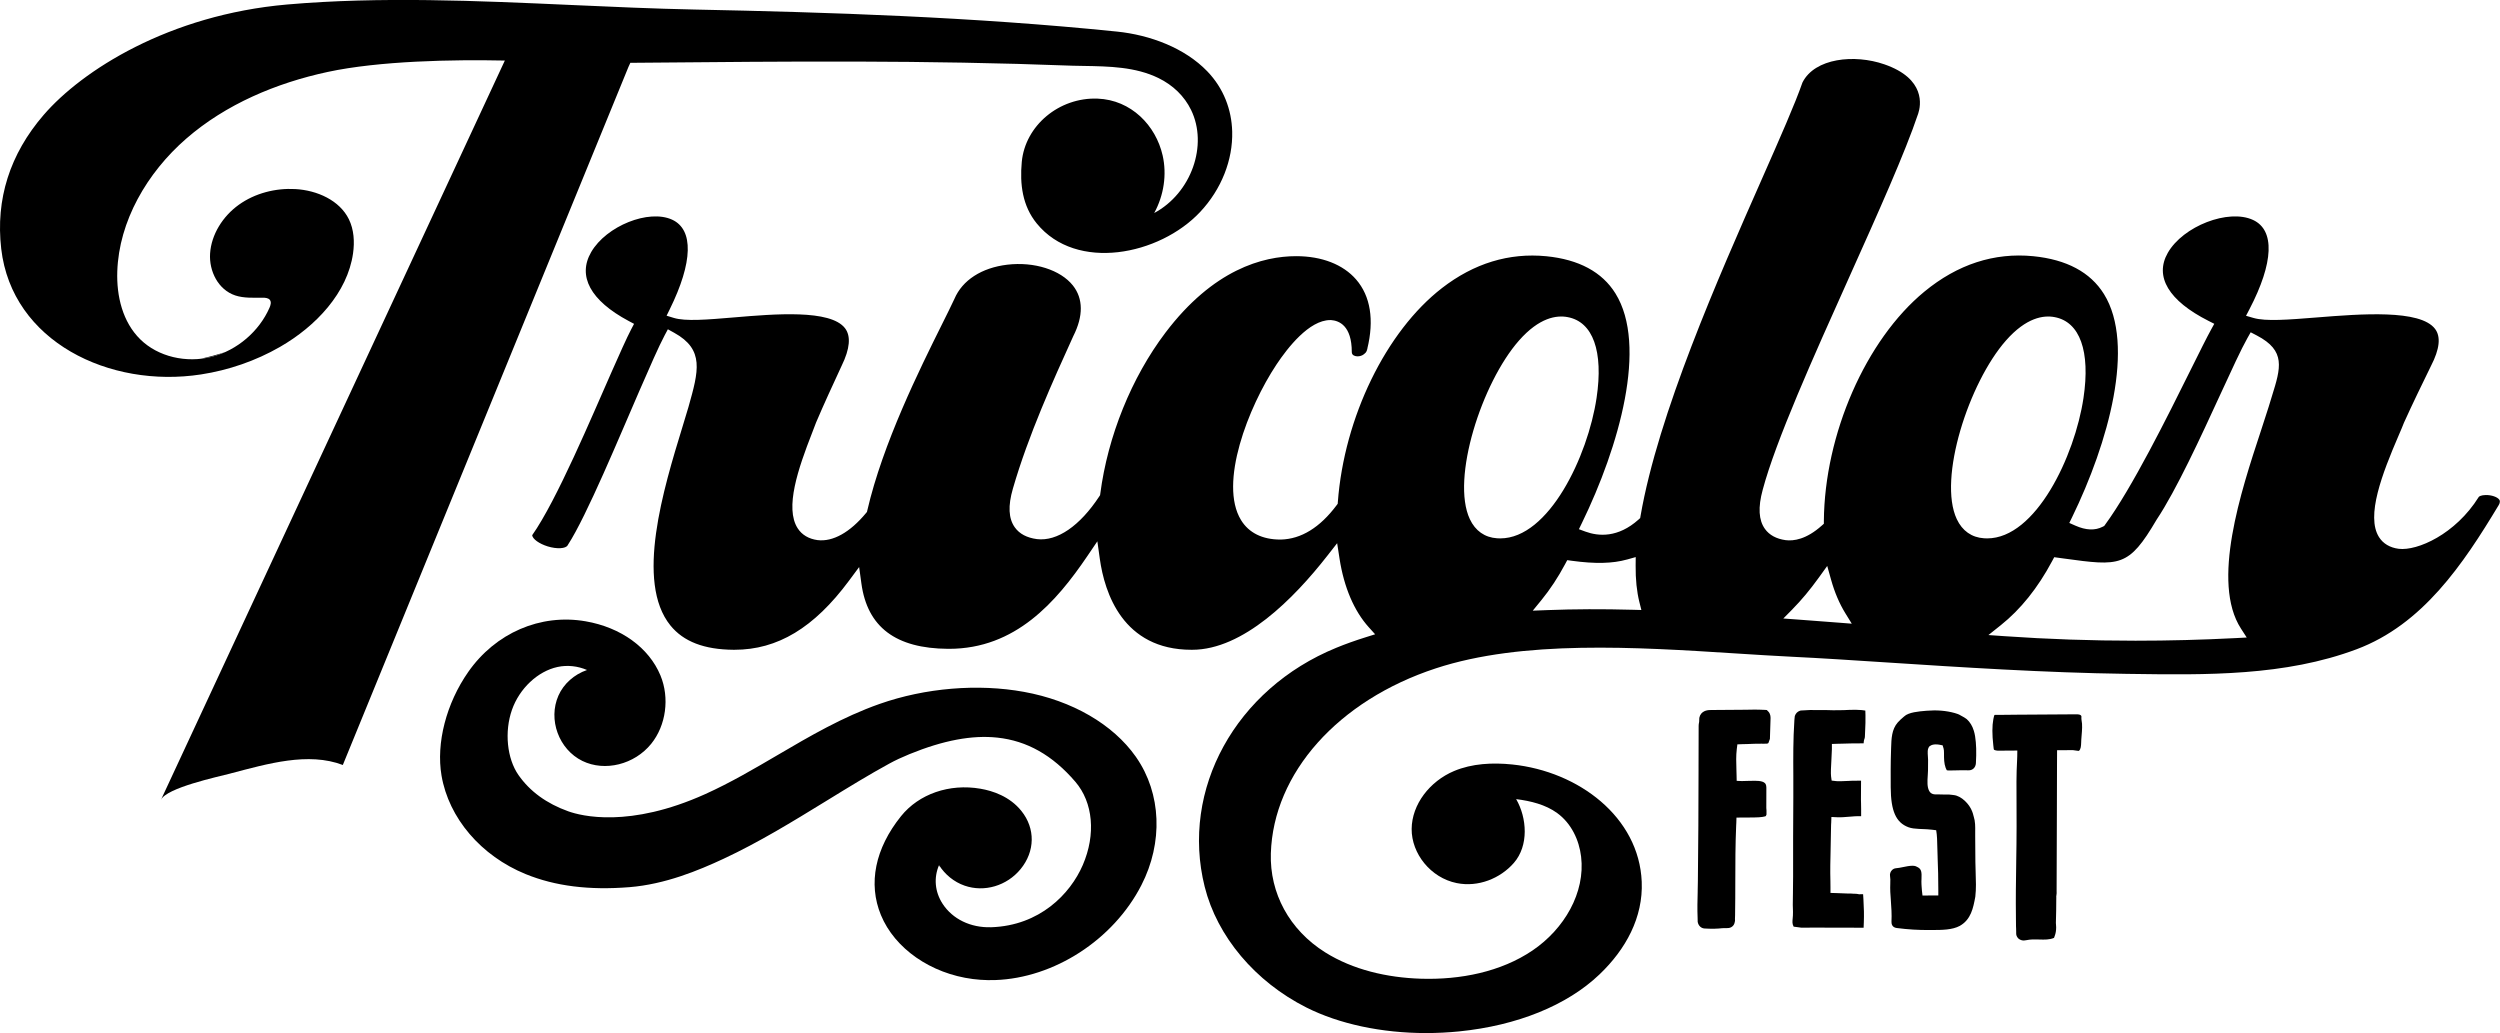
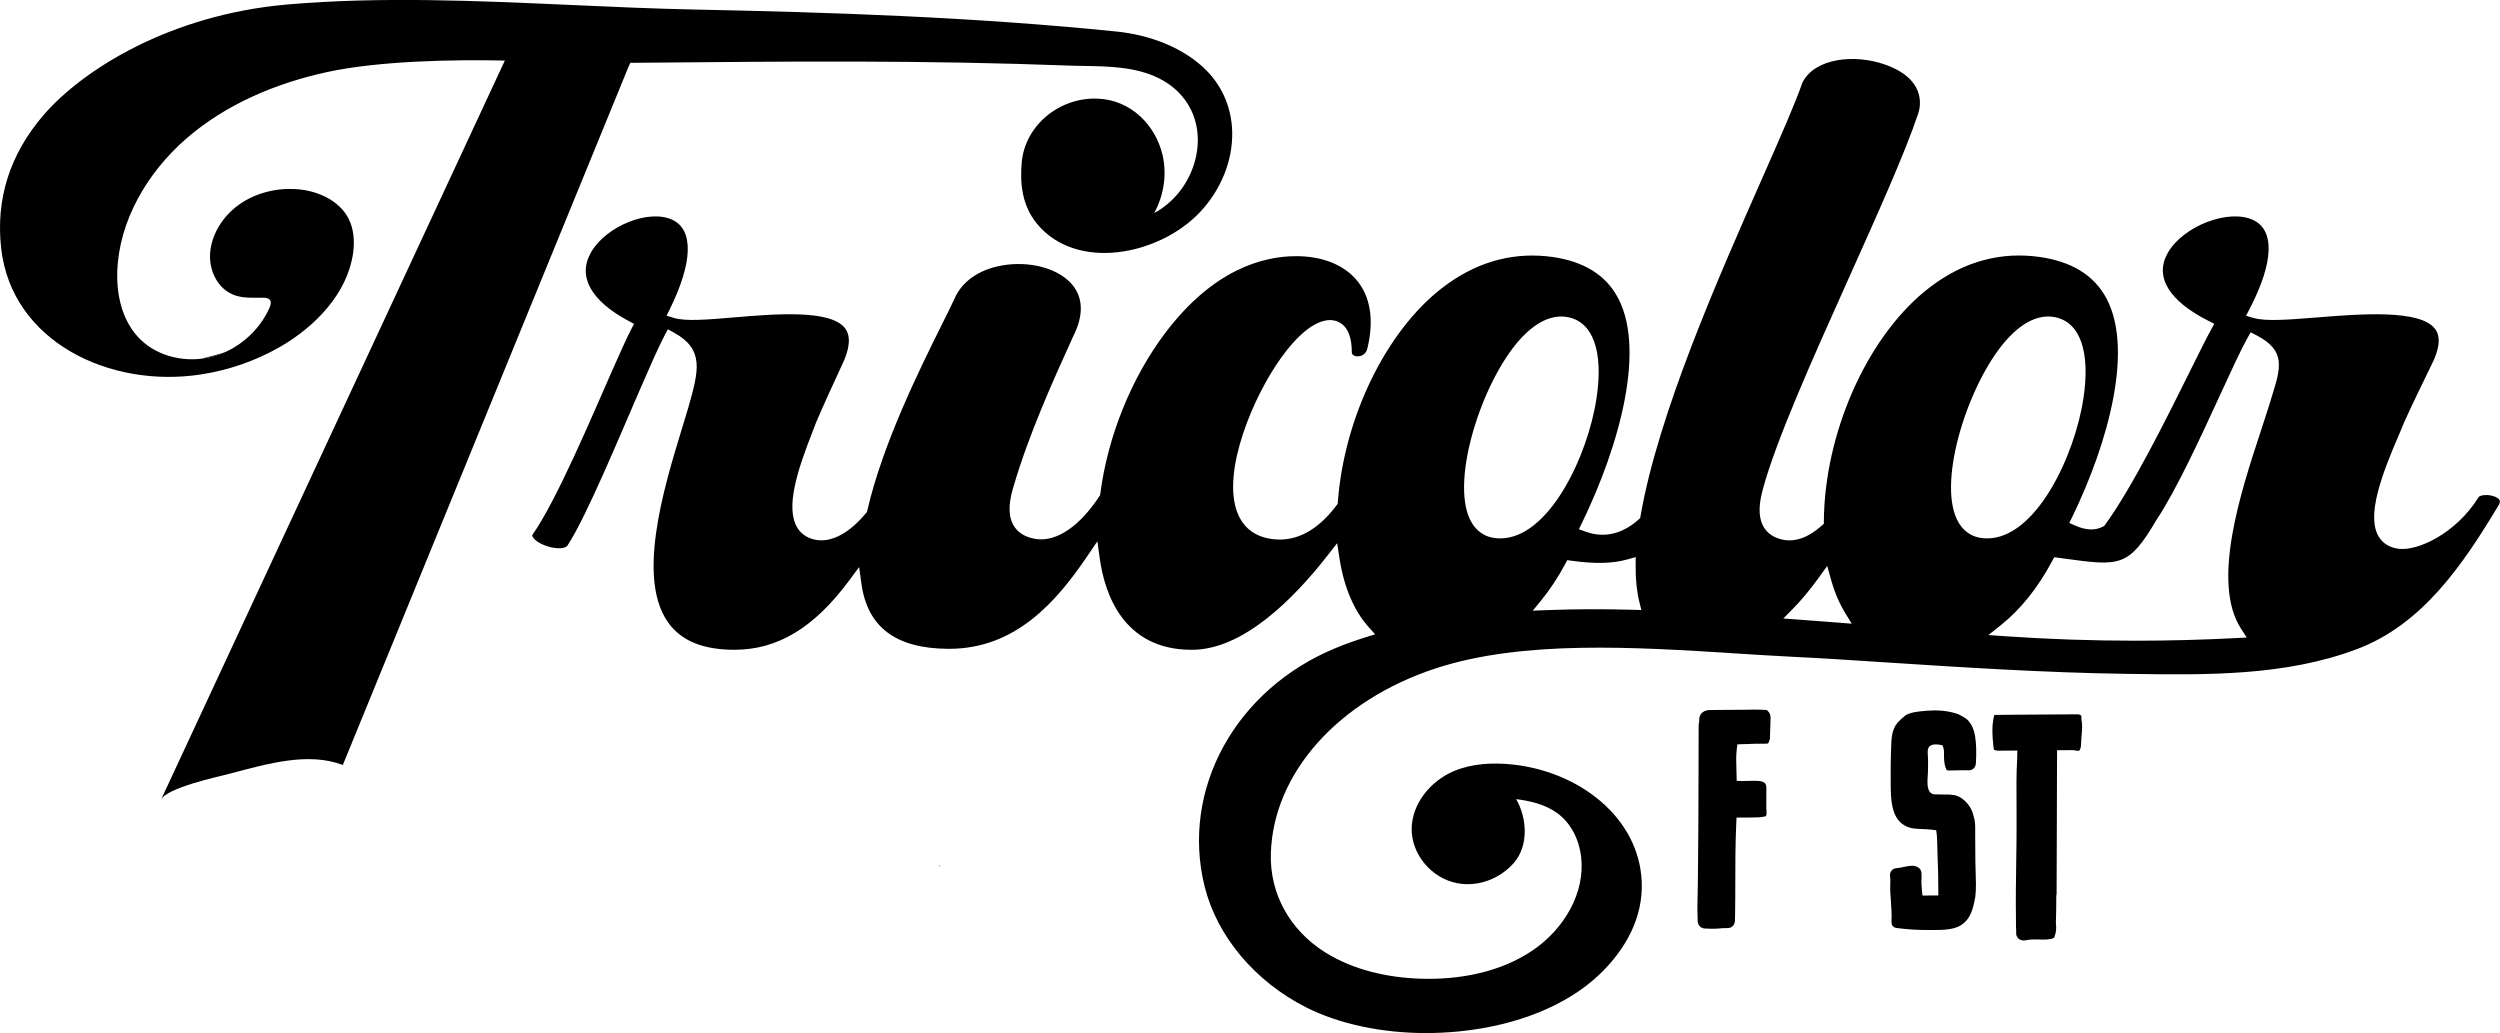
<svg xmlns="http://www.w3.org/2000/svg" id="Layer_2" viewBox="0 0 941.88 389.23">
  <g id="tricolor_name">
    <path d="M543.27,108.53c-21.09,16.32-36.86,48.73-39.24,80.63l-.05.65-.4.53c-6.29,8.41-13.36,12.76-21.03,12.94-.06,0-.12,0-.18,0-6.76,0-11.87-2.53-14.81-7.34-8.46-13.81,2.71-42.58,13.35-58.6,4.18-6.29,12.32-16.75,20.24-16.75.12,0,.23,0,.35,0,2.97.22,7.79,2.06,7.79,12.05,0,1.22,1.14,1.52,1.82,1.59,1.2.13,3.39-.33,4.02-2.84,2.65-10.83,1.2-19.85-4.2-26.08-4.92-5.68-12.94-8.8-22.59-8.8-12.52,0-31.23,5-49.27,28.84-12.78,16.89-21.72,39.01-24.54,60.7l-.07.51-.29.44c-7.33,11.16-15.89,17.03-23.49,16.11-3.8-.5-6.6-1.98-8.34-4.42-2.38-3.33-2.62-8.1-.73-14.6,5.83-20.18,15.21-40.85,22.75-57.45,3.84-7.58,3.77-14.14-.14-19.08-4.67-5.89-14.6-9.04-24.72-7.84-9.67,1.15-16.93,5.85-19.92,12.88-1.17,2.53-2.81,5.82-4.7,9.62-8.34,16.77-22.3,44.85-28.13,70.13l-.12.52-.35.42c-6.05,7.31-12.54,10.92-18.3,10.19-3.29-.45-5.86-1.98-7.44-4.43-4.97-7.66.19-22.58,5.42-35.96.59-1.51,1.1-2.8,1.45-3.79l.05-.13c3.02-7.09,6.35-14.28,9.57-21.24l.06-.13c3.14-6.42,3.56-11.18,1.26-14.16-5.5-7.12-26.47-5.36-41.78-4.06-10.22.86-18.3,1.54-22.72.19l-2.71-.83,1.18-2.4c8.75-17.74,9.07-30.05.88-33.79-8.8-4.02-24.74,2.37-30.46,12.2-5.27,9.07-.28,18.29,14.08,25.96l2.06,1.1-1.04,1.98c-1.78,3.4-4.42,9.37-7.48,16.27-7.25,16.38-20.65,48.37-29.86,61.38.14,1.41,2.62,3.22,5.86,4.22,3.45,1.06,6.82.87,7.51-.43l.1-.17c7.05-10.81,19.59-41.19,26.85-57.85,3.96-9.09,7.38-16.94,9.57-21.04l1.23-2.31,2.39,1.32c11.45,6.33,9.18,14.42,5.41,27.82l-.03.11c-.69,2.34-1.45,4.85-2.27,7.51-7.12,23.26-17.88,58.4-4.53,74.84,4.92,6.06,12.69,9.06,23.75,9.15.11,0,.23,0,.34,0,16.29,0,30.02-8.28,43.18-26.02l3.82-5.15.85,6.19c2.25,16.44,12.94,24.49,32.66,24.62.12,0,.24,0,.35,0,25.03,0,40.37-17.62,52.08-34.89l3.81-5.62.92,6.57c1.79,12.81,8.66,34.3,34.54,34.3.08,0,.17,0,.25,0,19.21,0,38.27-19.22,50.9-35.39l3.73-4.77.9,5.82c1.67,10.77,5.48,19.71,11.02,25.85l2.39,2.65-3.54,1.11c-3.94,1.23-7.68,2.57-11.13,3.99-37.87,15.5-58.71,53.35-49.55,89.99,4.69,18.77,19.02,35.79,38.31,45.51,12.34,6.22,28.35,9.64,45.09,9.64,4.14,0,8.32-.21,12.44-.62,21.92-2.2,40.71-9.83,52.91-21.48,9.93-9.47,16.48-21.49,15.91-34.93-1.03-24.3-23.71-41.55-48.77-44.16-7.41-.77-15.15-.39-21.94,2.47-9.14,3.85-15.9,12.56-15.97,21.82-.07,9.27,7.15,18.4,16.96,20.39,8.14,1.65,16.44-1.75,21.54-7.59,5.68-6.52,4.97-16.95.87-24.04,5.5.69,11.08,2.07,15.43,5.23,5.37,3.9,8.29,10.17,9.04,16.44,1.63,13.59-6.35,27.24-18.29,35.34-11.94,8.1-27.27,11.12-42.08,10.65-12.7-.4-25.54-3.34-36.05-9.93-13.5-8.47-20.93-22.3-20.47-37.29.93-30.26,25.32-57.62,62.15-69.71,32.69-10.73,75.35-8.02,112.98-5.62,7.55.48,14.68.93,21.59,1.27,10.18.49,22.37,1.28,35.27,2.12,28,1.82,59.62,3.87,90.24,4.3l1.54.02c28.68.41,58.33.84,85.28-9.28,24.88-9.34,40.08-31.92,53.51-54.25.78-1.3.41-1.87.29-2.06-.68-1.05-2.94-1.84-5.15-1.8-1.66.03-2.5.51-2.62.72l-.02.04c-8.76,14.04-23.14,20.35-30.13,19.5-3.32-.43-5.88-1.95-7.43-4.41-4.99-7.91,1.2-23.9,7.39-38.27.85-1.97,1.58-3.68,2.01-4.82l.06-.13c3.23-7.15,6.75-14.35,10.15-21.32,3.24-6.28,3.75-10.94,1.52-13.89-5.59-7.44-28.08-5.64-44.5-4.33-10.77.86-19.28,1.54-23.9.2l-2.83-.82,1.29-2.47c9.14-17.54,9.64-29.8,1.35-33.64-9.26-4.3-26.37,2.32-32.12,12.41-5.09,8.94.35,18.04,15.33,25.61l2.19,1.11-1.13,2.05c-1.69,3.06-4.36,8.45-7.75,15.26-8.8,17.74-22.1,44.54-32.25,58.38l-.34.47-.54.28c-2.93,1.51-6.32,1.37-10.35-.41l-2.26-1,1.03-2.11c13.66-28.04,23.99-64.87,12.02-84.14-5.1-8.21-14.06-13-26.63-14.25-14.71-1.44-28.52,3.05-41.04,13.37-22.04,18.16-37.6,53.7-37.85,86.44v.99s-.78.69-.78.69c-5.84,5.23-10.63,5.87-13.63,5.49-3.5-.49-6.11-1.91-7.78-4.22-2.38-3.3-2.66-8.13-.85-14.76,4.91-18.43,18.97-49.75,32.57-80.05,10.84-24.15,21.08-46.96,26.03-61.73.97-2.96,2.92-13.08-12.77-18.51-11.26-3.9-26.21-2.38-30.85,6.84-2.84,8.15-8.33,20.58-15.26,36.29-16.5,37.37-39.09,88.55-45.75,127.04l-.13.78-.61.55c-7.78,6.97-15.16,6.32-19.98,4.56l-2.5-.92,1.1-2.26c14.12-28.98,24.86-66.94,12.67-86.56-5.02-8.09-13.79-12.8-26.04-14.02-14.03-1.37-27.26,2.66-39.34,12.01ZM747.5,202.8c-4.65-.3-8.21-2.8-10.28-7.22-7.16-15.25,4.55-51.42,18.53-67.29,7.66-8.7,14.18-9.6,18.3-8.82,9.56,1.76,13.54,12.86,10.91,30.46-3.29,22-18,52.91-36.29,52.91-.39,0-.77-.01-1.16-.04ZM812.46,195.86l.07-.11c7.37-11.04,16.64-31.17,24.08-47.35,4.18-9.09,7.79-16.93,10.11-21.03l1.23-2.18,2.32,1.21c11,5.75,9.01,12.17,5.7,22.8-.4,1.29-.83,2.67-1.27,4.15-.87,2.8-1.89,5.9-2.97,9.18-7.46,22.64-18.73,56.85-7.44,74.3l2.17,3.36-4.23.22c-12.56.65-25.15.98-37.7.98-16.53,0-32.99-.57-49.23-1.7l-6.16-.43,4.68-3.73c7.44-5.93,13.93-14.02,19.28-24.05l.83-1.55,3.6.49c21.16,2.9,24.41,3.35,34.94-14.57ZM675.39,229.44c3.29-3.33,6.51-7.19,9.83-11.79l3.19-4.43,1.44,5.15c1.33,4.77,3.15,9.04,5.4,12.69l2.41,3.91-4.86-.38c-5.25-.41-10.49-.81-15.7-1.19l-5.23-.38,3.54-3.58ZM564.04,202.8c-4.65-.3-8.21-2.8-10.28-7.22-7.16-15.25,4.55-51.42,18.53-67.29,7.66-8.7,14.17-9.6,18.3-8.82,9.57,1.76,13.55,12.86,10.92,30.46-3.29,22-18,52.91-36.29,52.91-.39,0-.77-.01-1.16-.04ZM612.92,210.82l3.34-.94-.03,3.22c-.05,5.19.43,9.81,1.41,13.73l.75,2.99-3.33-.09c-11.11-.31-21.94-.27-32.16.13l-5.43.21,3.27-4c3.24-3.97,6.24-8.51,8.89-13.48l.83-1.55,1.85.25c8.67,1.18,15.22,1.03,20.61-.48Z" />
    <path d="M642.35,349.82h.11c.92.07,1.74.08,2.43.08h1.02c1.13-.01,2.28-.13,3.04-.21h.22s1.72-.03,1.72-.03c1.37-.01,2.44-.89,2.66-2.18l.05-.21c.07-.25.09-.51.07-.73l-.02-.17v-.17c.03-.49.04-.98.05-1.47v-.31c.07-4.03.07-8.14.08-12.11,0-7.05.02-14.28.33-21.36.02-.33.04-.62.05-.92l.06-2,3.08-.02c1.34,0,3.34-.02,3.41-.02,3.13-.02,4.24-.38,4.55-.51l.27-.58v-1.51c0-.25-.02-.46-.04-.59l-.03-.34.02-7.73c0-1.14-.43-1.56-.57-1.7-.99-.95-3.32-.89-5.19-.84-.46.01-.84.02-1.21.02l-1.52.04c-.27.03-.55.02-.7.02l-1.99-.08-.04-1.95c-.01-.74-.04-1.49-.06-2.24-.09-2.62-.17-5.28.14-7.81l.22-1.75,1.8-.07c.54-.02,1.09-.03,1.64-.04h.14c1.76-.11,3.82-.13,5.47-.14.3,0,.58,0,.84.01,1.12.03,1.52,0,1.8-.26l.57-1.56c.01-1.32.07-2.66.12-3.85.05-1.29.11-2.58.12-3.87,0-.56.01-1.73-.88-2.62l-.54-.54-.76-.05c-.68-.04-1.35-.06-2.06-.08h-.12c-1.07-.04-2.17-.02-3.24,0-.6.01-1.15.03-1.7.03l-13.12.1c-.54,0-1.28,0-2.22.33l-.13.05c-1.09.45-1.83,1.34-2.07,2.57l-.06,1.52c0,.08-.03.19-.06.34l-.02.1c-.05.27-.11.65-.11,1.05-.02,5.09-.03,10.17-.04,15.25v1.67c-.03,13.61-.07,27.69-.25,41.54-.02,1.22-.04,2.43-.07,3.65v.41c-.09,3.24-.17,6.58-.03,9.82l.03,1.51c.26,1.5,1.34,2.49,2.75,2.52Z" />
-     <path d="M678.73,349.5c1.8-.02,3.62-.02,5.44-.02,2.49,0,4.97.01,7.4.02,3.51.02,7.04.03,10.55.02l.08-2.02c.1-2.67.06-5.43-.15-8.68l-.12-1.93-1.56.02-.44-.09c-.44-.08-.88-.11-1.33-.1h-.16s-.16-.01-.16-.01c-.69-.08-1.26-.08-1.82-.07h-.28c-.5-.02-1.77-.07-2.84-.11-.71-.03-1.23-.05-1.63-.06l-2.07-.06v-2.17c.02-.71,0-1.42-.02-2.11v-.11c-.12-3.99-.02-8.02.07-11.91.06-2.3.11-4.61.13-6.92,0-.88.01-1.72.05-2.46.02-.29.04-.55.05-.82l.07-2.11,2.15.1c1.46.07,2.93-.06,4.36-.18,1.48-.13,3.05-.27,4.69-.21,0-.63,0-1.32,0-1.9v-.75c0-.6-.01-1.23-.03-1.86v-.21c-.02-.56-.04-1.03-.04-1.48l.04-7.19-2.13.02h-.11c-.29-.04-1.38.02-2.35.07-2.68.14-4.09.17-4.86.07l-1.63-.19-.22-1.59c-.15-1.15-.02-3.84.15-6.72.1-1.77.16-2.85.16-3.49v-2s2.04-.07,2.04-.07c.44-.02.89-.03,1.37-.03h.09c1.58-.09,5.43-.12,7.73-.13h.73c.02-.47.06-1.11.36-1.85.11-.26.12-.65.13-1.03.02-.64.05-1.27.08-1.9.09-1.94.18-3.93.12-5.88l-.05-1.69c-1.35-.31-4.83-.39-8.24-.16h-.13s-3.65.04-3.65.04h-.06c-1.85-.09-3.66-.07-4.99-.06h-.1c-2.61-.09-4.83-.04-7.02.15h-.12s-.39.12-.39.12c-.89.32-1.53.98-1.84,1.9l-.04.13-.07.66c0,.07-.01.16-.03.29-.04.37-.07.65-.07.85v.1c-.45,6.74-.42,13.68-.38,20.4v.45c.01,2.66.03,5.3,0,7.94-.07,9.9-.1,19.9-.08,29.71,0,1.96-.03,3.91-.06,5.87v.15c-.03,1.53-.05,3.06-.06,4.62v.07c.04.79.05,1.61.07,2.42v.38c.02.88-.05,1.62-.11,2.27-.12,1.24-.2,2.06.36,3.11,2.08.27,2.73.36,2.95.39Z" />
    <path d="M725.93,267.77l-.47.04c-2.41.2-6.43.53-8.04,2.09l-.33.28c-.71.61-1.41,1.2-2.12,2.02-2.28,2.63-2.38,6.01-2.49,9.58l-.03,1.01c-.17,4.62-.14,9.31-.12,13.86.05,8.91,1.98,13.26,6.67,15.01,1.19.45,2.57.55,3.77.62.48.03.95.05,1.43.07h.12c1.14.05,2.31.09,3.52.24l1.62.2.21,1.55c.04.33.18,1.32.32,8.21,0,.43.02.73.02.83.16,3.56.24,7.36.25,11.96v2.02s-5.96.03-5.96.03l-.21-1.82c-.06-.5-.09-1.04-.12-1.59-.01-.28-.03-.55-.05-.82-.05-.68-.02-1.38.01-2.06.11-2.46,0-3.7-1.5-4.42l-.68-.33c-.36-.13-.78-.18-1.26-.18-1.06,0-2.33.26-3.5.5-.96.2-1.86.38-2.69.44-.55.04-1.08.29-1.48.69-.61.6-.89,1.47-.74,2.32l.03.28c0,.23.02.44.05.61l.03.18v.18c0,.37-.01.73-.02,1.08v.28c-.03,1.17-.06,2.26,0,3.31.05,1.06.13,2.12.21,3.18.19,2.59.38,5.27.24,7.95-.04.82.16,2.22,1.97,2.46,4.14.54,8.31.8,12.41.75h1.3c3.39-.02,7.23-.03,10.07-1.56,4.23-2.41,5.04-6.73,5.82-10.91l.02-.16c.34-2.88.23-6.01.12-9.03-.05-1.33-.09-2.64-.1-3.93l-.07-9.73c0-.51,0-1.03,0-1.55.02-2.09.05-4.05-.56-5.88l-.07-.24c-.11-.57-.3-1.09-.48-1.6-1.02-2.82-4.09-5.99-7.05-6.26-.15-.01-.31-.03-.64-.08-.68-.08-1.43-.18-2.12-.11h-.12s-.12.01-.12.01c-.4,0-.79-.01-1.24-.03h-.18c-.47-.03-.95-.05-1.43-.04h-.37c-.9.03-2.27.07-3-1.39-.73-1.44-.66-3.41-.49-5.82.05-.68.09-1.29.09-1.76,0-1.34,0-2.69.03-4.03,0-.21-.02-.55-.05-.94-.16-2.24-.12-2.98.22-3.62l.22-.42.39-.29c1.13-.83,3.07-.52,3.44-.45l1.26.24.36,1.18c.14.46.15.96.16,1.68v.26c0,1.91.01,3.71.62,5.35.29.77.47.94.48.94.17.07.96.06,1.31.06.71,0,1.44-.02,2.16-.04,1.49-.04,3.02-.08,4.49-.02.8.05,1.47-.16,1.99-.6.58-.49.92-1.23.97-2.07.24-4.13.14-7.35-.3-10.13-.12-.73-.27-1.42-.46-2.04-.56-1.85-1.45-3.32-2.65-4.4l-.05-.04c-.58-.47-1.26-.84-1.86-1.16l-.37-.2c-.73-.46-1.44-.71-2.29-.94-3.22-.89-6.74-1.18-10.47-.87Z" />
    <path d="M758.41,269.28l-4.85.05c-.28,0-.53,0-.77,0h-.23c-.37,0-.79-.01-1.03,0l-.21.22c-.07.28-.11.43-.13.53l-.19.85c-.48,2.51-.48,5.82-.02,9.85l.17,1.48.19.27c.37.15.86.29,1.33.29l7.36-.05-.03,2.16c0,.44-.02.89-.05,1.35-.31,5.38-.26,10.93-.22,16.29.02,2.8.05,5.9.02,8.87,0,4.44-.07,8.97-.14,13.36v.27c-.11,6.81-.2,13.93-.11,19.95v.39c.02,1.04.03,2.08.03,3.24v.26c.04.25.04.52.04.89,0,.45,0,.84.03,1.23v.15s0,.15,0,.15c-.06.9.18,1.57.75,2.17l.19.17c.53.43,1.19.67,1.95.67.25,0,.54-.04.85-.11,1.73-.38,3.39-.32,5-.27,1.95.06,3.8.12,5.51-.61l.28-.76c.36-.96.53-1.99.53-3.22,0-.36-.02-.72-.07-1.28l-.03-.26v-.15c.11-2.76.13-6.52.15-9.27v-.37s-.01-.42-.01-.42l.05-.24c.12-.61.1-1.17.08-1.72,0-.16,0-.27,0-.39.07-9.75.09-19.75.1-28.58.01-6.01.02-12.01.05-18.01l.03-6.03,5.89-.04h.07c.47.03.89.11,1.22.17.85.15,1.02.14,1.13.03.64-.66.72-1.68.77-3.16.01-.33.02-.66.04-.99.03-.5.08-1.02.12-1.56.16-1.93.35-4.12-.03-5.83l-.05-.43v-1.07s-.32-.37-.32-.37c-.25-.13-.64-.29-1.19-.29-8.31.03-16.48.09-24.27.16Z" />
-     <path d="M366.52,368.85c1.87.24,3.76.38,5.64.41.93.02,1.85,0,2.78-.02,22.14-.75,44.49-15.12,55.07-35.73,8.26-16.08,7.53-34.53-1.91-48.15l-.22-.32c-8.6-12.19-23.95-21.08-42.11-24.38-17.36-3.16-37.18-1.5-54.37,4.54-13.88,4.88-26.37,12.19-38.46,19.28-8.75,5.13-17.8,10.44-27.2,14.68-28.66,12.93-46.78,8.25-51.65,6.5-8.16-2.92-14.47-7.52-18.76-13.67-4.33-6.21-5.34-16.31-2.45-24.56,2.82-8.05,9.72-14.54,17.18-16.15,3.74-.81,7.66-.34,11.1,1.14-4.84,1.67-8.8,5.19-10.77,9.65-3.98,9.01.15,20.27,9.02,24.61,8.47,4.14,19.61,1.36,25.93-6.45,5.6-6.94,7-17.29,3.48-25.77-4.35-10.47-14.9-18.09-28.22-20.39-17-2.94-33.93,4.39-44.2,19.1-8.28,11.86-12.13,26.81-10.06,39.01,2.73,16.05,14.89,30.28,31.73,37.15,11.11,4.53,23.9,6.13,39.09,4.91,13.4-1.08,25.96-6.27,35.41-10.68,13.39-6.24,26.15-14.08,38.48-21.65l.67-.41c8.12-4.99,15.8-9.7,23.33-13.81,2.26-1.24,4.76-2.4,7.61-3.57,12.77-5.21,23.59-7.24,33.09-6.22,11.19,1.2,20.8,6.63,29.37,16.61,6.73,7.83,7.8,19.86,2.82,31.4-4.73,10.94-16.26,22.81-34.45,23.43-.06,0-.12,0-.18,0-7.65.22-14.44-3.08-18.18-8.83-2.97-4.57-3.36-9.86-1.35-14.56,2.25,3.53,5.61,6.32,9.63,7.72,7.42,2.59,15.9.09,21.09-6.22,5.49-6.7,5.62-15.3.31-21.92-4.4-5.49-10.82-7.59-15.44-8.38-11.7-2.01-23.16,1.96-29.91,10.35-9.77,12.16-12.46,25.39-7.57,37.25,5.2,12.61,18.79,22.07,34.63,24.1Z" />
    <path d="M86.85,291.4c13.97-3.65,29.24-8.17,42.31-3.19L236.76,25.24l.72-1.57,4.64-.04c55.81-.5,105.62-1.02,162.06,1.13,1.34.04,2.72.06,4.11.08,9.57.16,19.48.33,28.15,4.56,5.52,2.69,9.77,6.84,12.29,12,6.49,13.29.09,31.38-13.88,38.86,3.65-6.69,4.8-14.51,3.18-21.67-2.57-11.34-11.87-20.95-24.51-21.43-14.49-.55-27.3,10.16-28.57,23.87-.77,8.37.24,16.54,5.66,23.18,14.9,18.27,46.22,11.97,61.53-4.33,8.04-8.56,12.38-19.65,12.09-30.34-.23-8.25-3.21-16.25-9.39-22.67-8.48-8.8-21.53-13.69-34.04-14.97-54.51-5.56-108.63-7.27-158.99-8.3-15.3-.31-31.09-1.02-46.37-1.71-35.47-1.59-72.16-3.25-107.29-.19C63.6,5.6,30.92,26.54,16.46,43.29,3.69,58.09-1.69,75.06.46,93.73c4.04,34.94,40.76,52.65,75.27,47.34,10.39-1.6,20.57-5.1,29.72-10.35,13.62-7.82,25.46-20.44,27.56-35.26.62-4.39.34-8.95-1.57-12.86-3.48-7.09-11.89-10.91-20.2-11.37-7.41-.41-15.15,1.54-21.25,5.91-6.1,4.37-10.37,11.23-10.84,18.35-.43,6.64,3.03,13.67,9.49,15.82,3.24,1.07,6.82.85,10.3.85,1.01,0,2.17.08,2.75.85.61.82.26,1.99-.17,2.96-3.86,8.81-12.12,15.99-21.72,18.45s-20.26,0-26.94-6.57c-6.66-6.53-8.99-16.27-8.67-25.63.64-18.8,11.1-37.06,26-50.01,14.9-12.95,33.9-20.95,53.27-25.11,19.37-4.17,47.12-4.71,66.74-4.29L60.63,301.36c2.02-4.55,21.36-8.68,26.23-9.95Z" />
    <path d="M84.7,132.69c-3.01.99-6.06,1.82-9.15,2.47,1.43-.15,2.86-.39,4.26-.75,1.68-.43,3.31-1.01,4.89-1.72Z" />
-     <path d="M515.14,131.41s.02-.09.03-.14c-.38.68-.76,1.36-1.13,2.04.48-.44.89-1.04,1.1-1.9Z" />
    <path d="M353.69,326.17c.17.12.33.25.5.37-.14-.2-.28-.39-.41-.59-.03.07-.06.15-.09.22Z" />
  </g>
</svg>